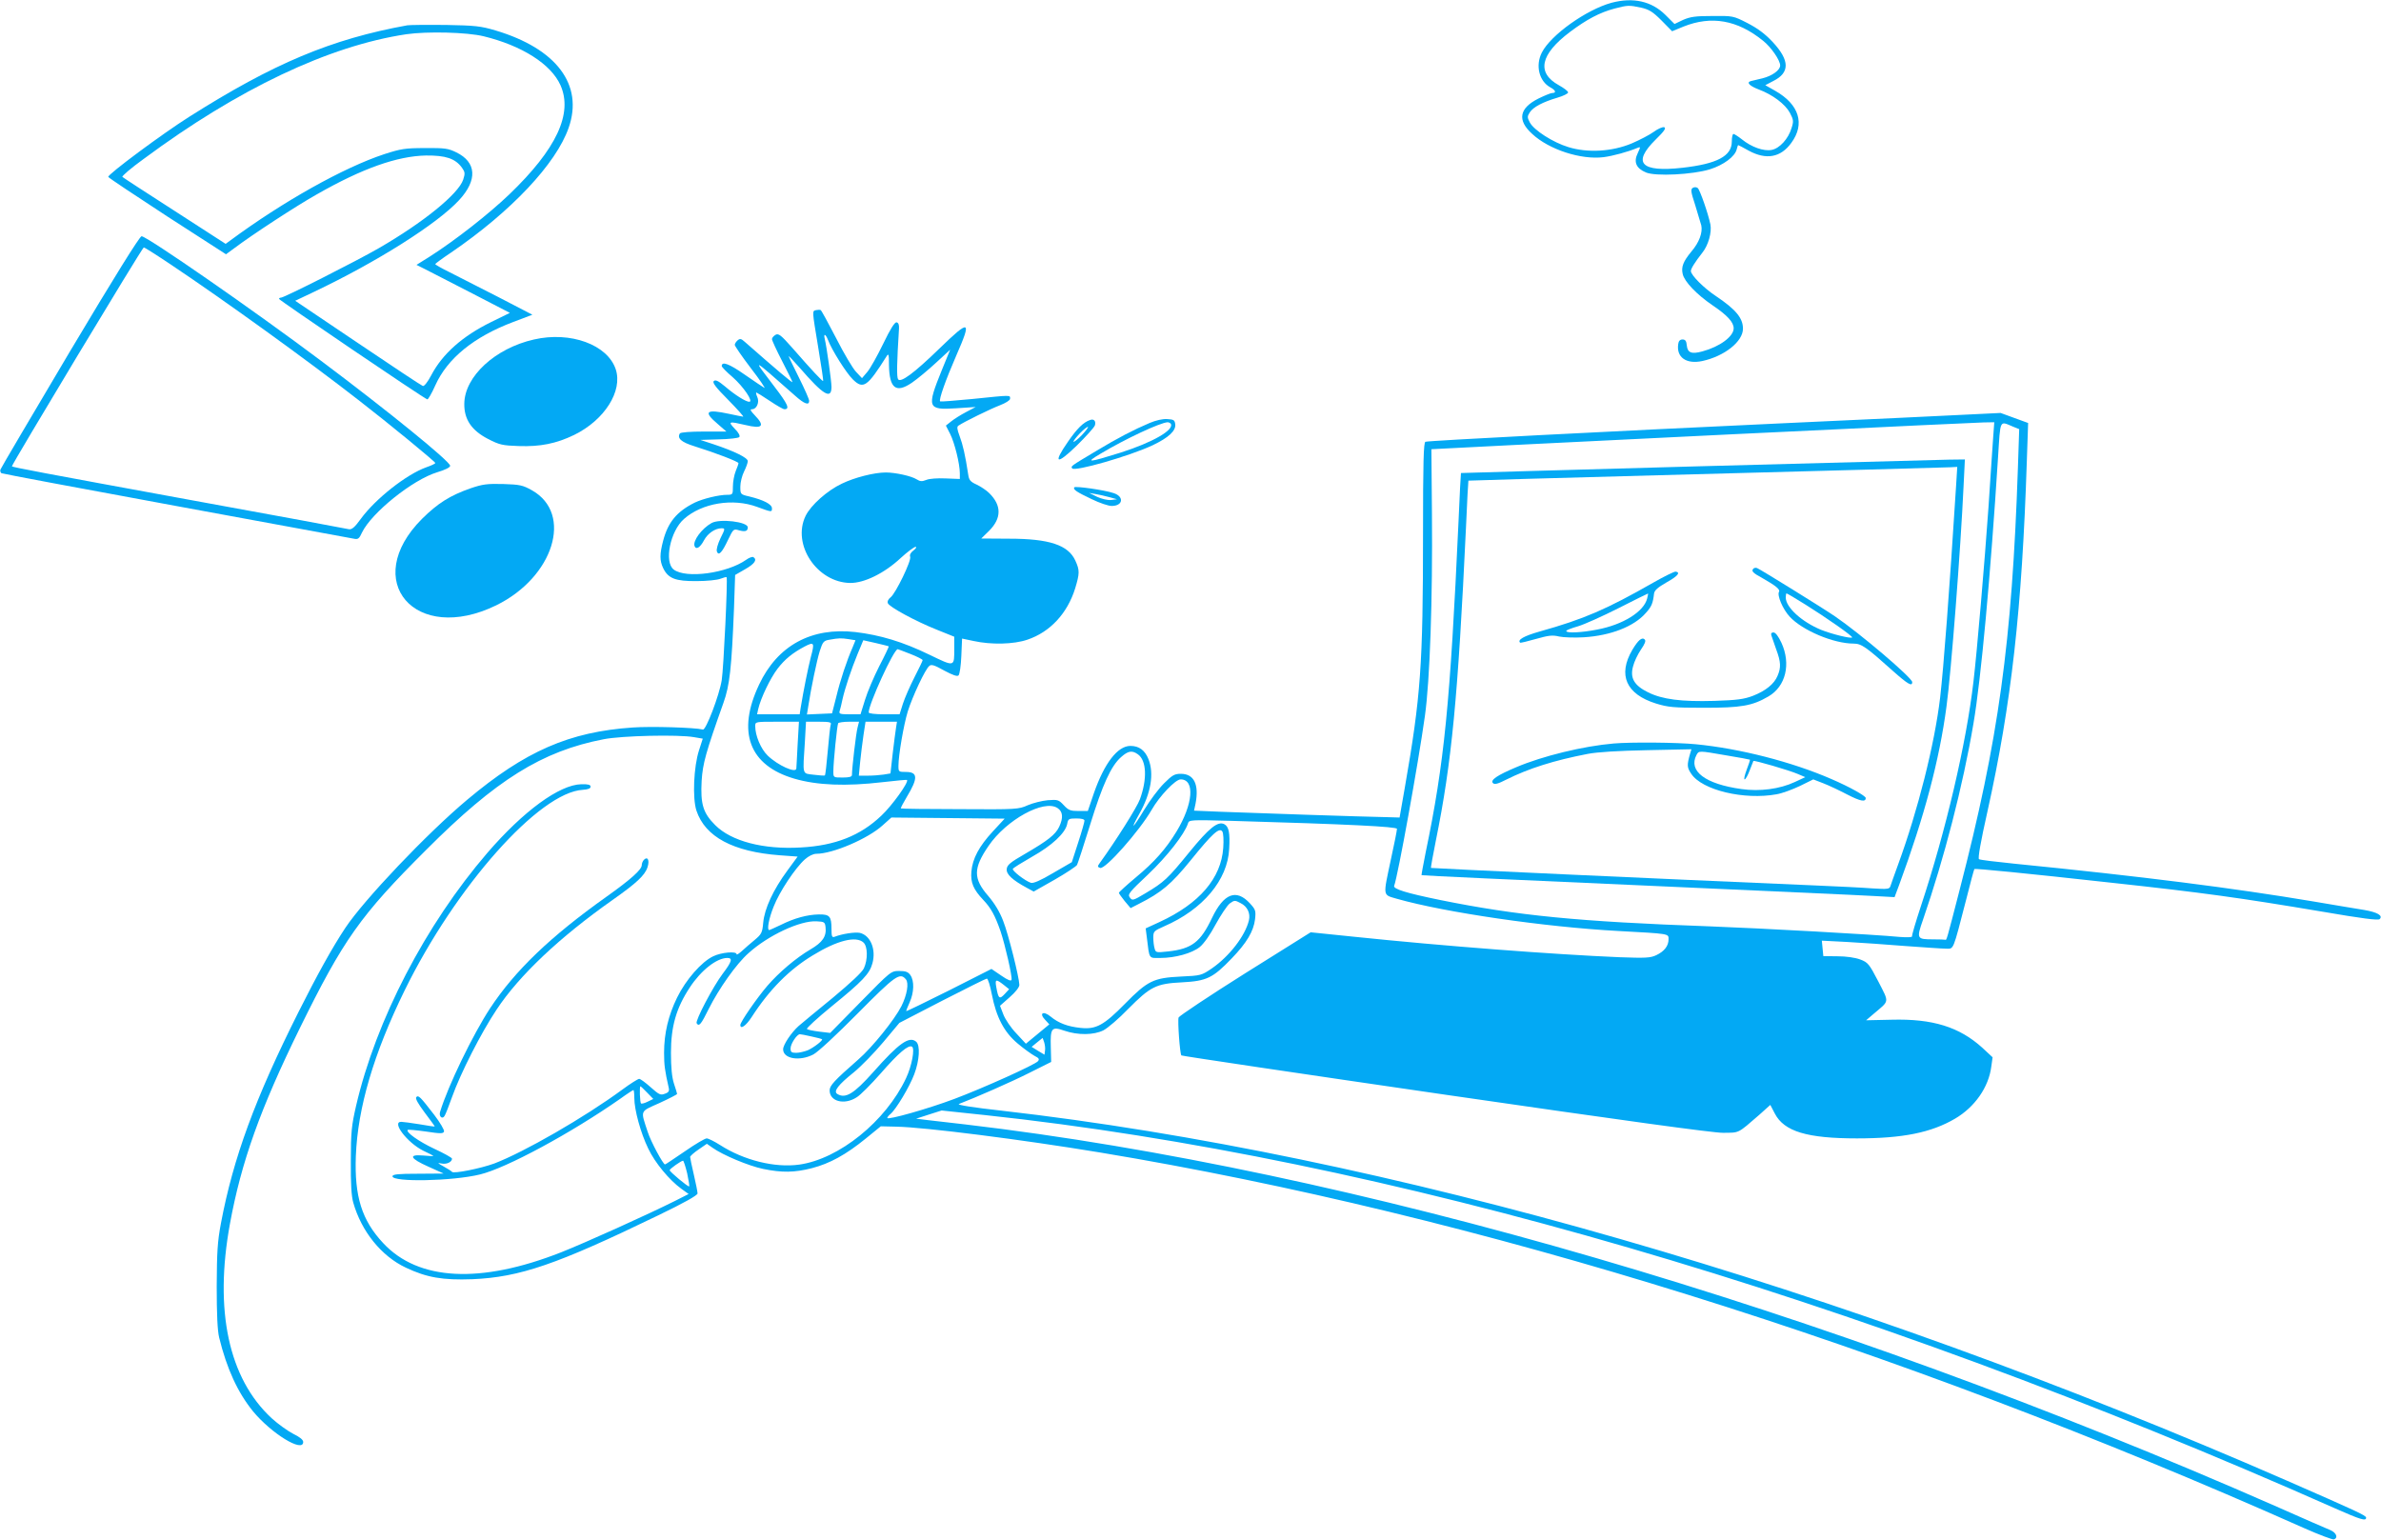
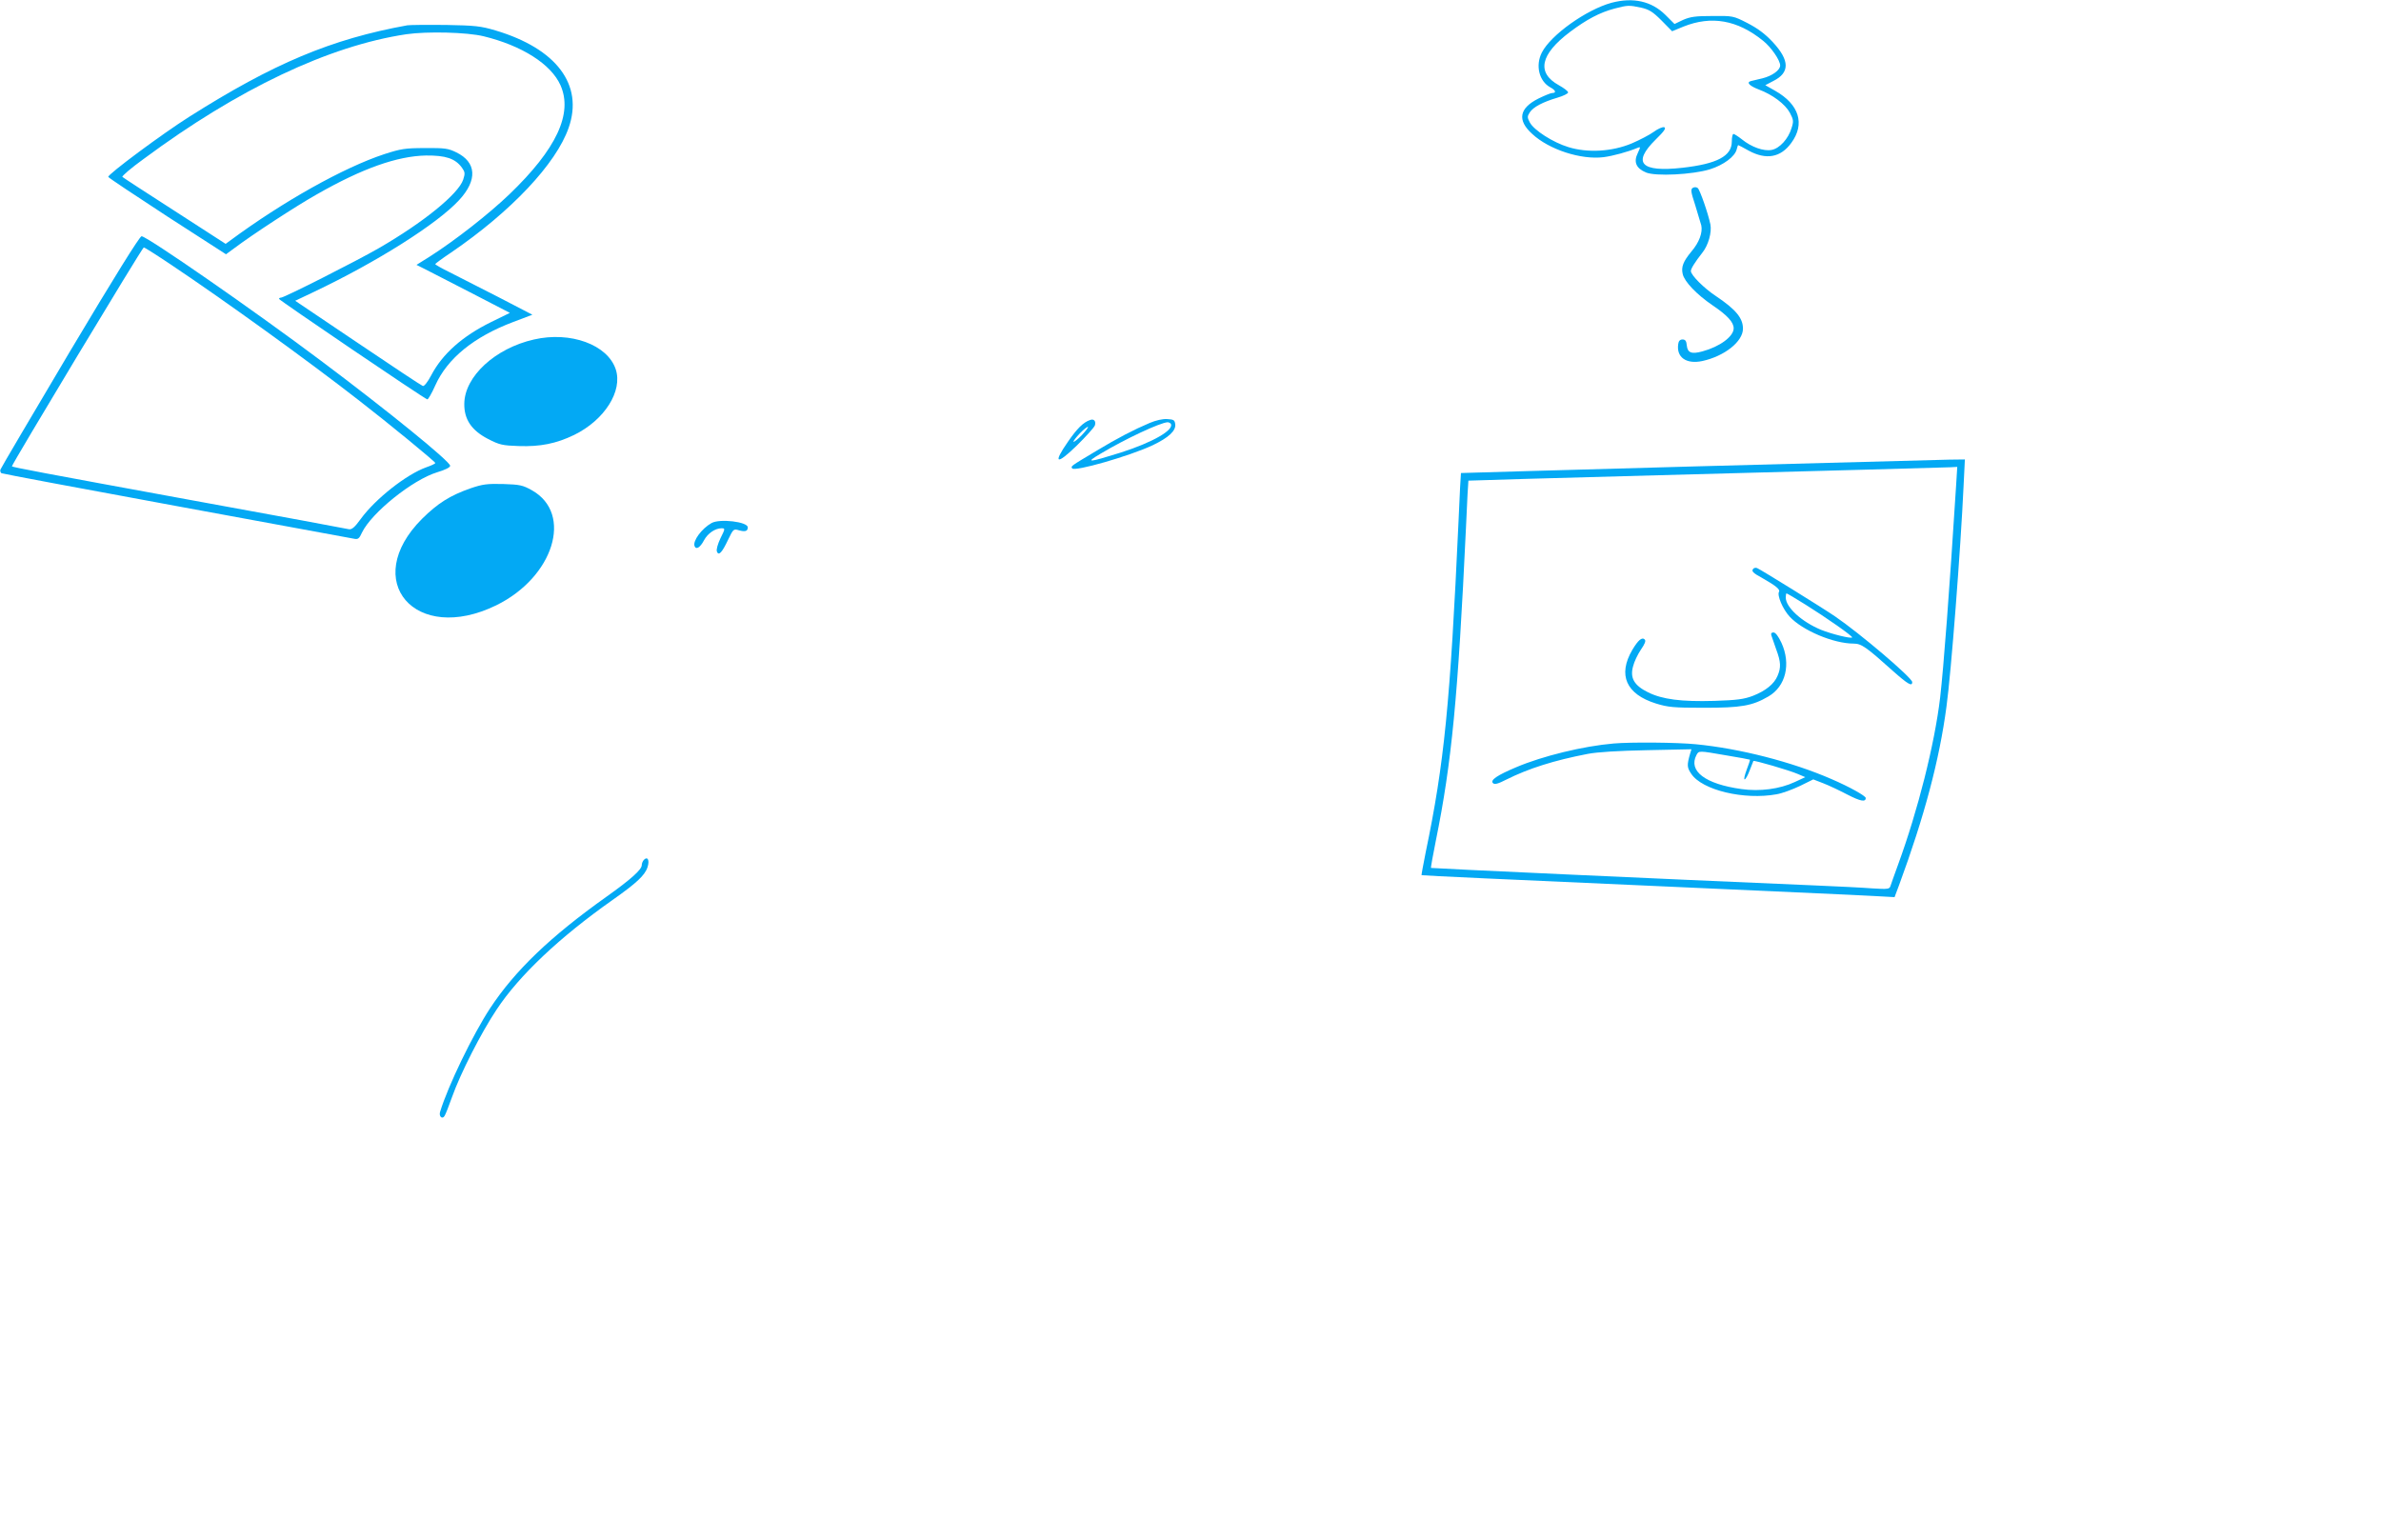
<svg xmlns="http://www.w3.org/2000/svg" version="1.0" width="1280pt" height="828pt" viewBox="0 0 1280 828" preserveAspectRatio="xMidYMid meet">
  <g transform="translate(0,828) scale(0.1,-0.1)" fill="#03a9f4" stroke="none">
    <path d="M8663 8265 c-135 -37 -326 -173 -374 -267 -36 -70 -15 -155 46 -188 28 -15 33 -30 10 -30 -9 0 -42 -14 -75 -30 -103 -52 -115 -116 -33 -190 90 -84 262 -140 383 -125 49 6 133 29 183 50 17 7 17 6 1 -29 -23 -47 -8 -81 44 -103 52 -22 251 -12 345 17 73 23 133 68 143 106 3 13 7 24 8 24 2 0 27 -13 57 -30 94 -51 172 -37 229 42 75 102 42 207 -87 280 l-53 30 42 22 c91 45 90 111 -2 210 -42 45 -82 74 -136 102 -76 39 -79 39 -188 38 -91 0 -119 -4 -158 -21 l-46 -22 -49 49 c-75 74 -173 96 -290 65z m159 -26 c43 -10 62 -21 110 -69 l57 -58 61 25 c150 60 290 36 428 -76 43 -34 92 -105 92 -133 0 -25 -43 -56 -95 -69 -27 -6 -56 -13 -63 -15 -25 -7 -7 -26 43 -45 75 -28 142 -79 167 -125 20 -38 21 -46 9 -83 -17 -57 -64 -109 -107 -117 -43 -8 -108 15 -160 57 -20 16 -41 29 -45 29 -5 0 -9 -18 -9 -41 0 -78 -79 -120 -266 -141 -223 -25 -271 26 -143 152 45 44 57 61 46 66 -8 3 -34 -8 -57 -25 -22 -16 -76 -44 -118 -62 -105 -44 -236 -52 -340 -20 -83 25 -186 91 -208 133 -14 27 -14 32 0 54 19 29 71 56 149 79 31 9 57 22 57 28 0 7 -23 24 -50 39 -121 67 -100 166 61 287 88 66 159 104 239 125 69 18 77 19 142 5z" />
    <path d="M2190 8144 c-409 -74 -720 -205 -1173 -492 -144 -91 -439 -310 -435 -323 2 -5 145 -100 318 -213 l315 -203 45 33 c97 73 331 226 443 289 245 140 433 206 587 209 106 1 157 -16 193 -65 17 -24 18 -31 7 -65 -26 -77 -214 -230 -455 -369 -116 -67 -507 -265 -524 -265 -6 0 -11 -3 -11 -7 1 -7 777 -534 797 -540 4 -2 24 32 43 75 65 145 207 261 419 341 l103 39 -183 95 c-101 52 -219 112 -261 133 -43 21 -78 41 -78 44 0 3 38 31 86 63 322 220 564 477 631 670 81 231 -65 425 -392 523 -81 24 -109 27 -270 30 -99 1 -191 0 -205 -2z m410 -59 c205 -50 362 -149 413 -263 68 -153 -22 -344 -275 -587 -113 -108 -290 -246 -424 -332 l-75 -47 48 -24 c26 -13 139 -71 251 -129 l203 -105 -100 -49 c-155 -76 -263 -172 -323 -287 -19 -36 -38 -60 -45 -57 -7 2 -164 106 -349 231 l-337 227 99 47 c339 161 664 366 782 494 100 108 94 204 -15 257 -43 21 -61 24 -168 23 -108 0 -130 -4 -220 -33 -218 -72 -543 -254 -826 -463 l-26 -19 -274 177 c-151 97 -277 179 -281 183 -4 4 47 48 115 97 507 376 996 608 1412 670 111 16 325 11 415 -11z" />
    <path d="M9100 7270 c-12 -8 -10 -22 13 -92 14 -46 29 -95 33 -110 8 -38 -11 -91 -53 -140 -44 -53 -56 -83 -47 -121 9 -41 75 -110 160 -168 80 -54 114 -91 114 -124 0 -44 -75 -99 -168 -124 -58 -16 -80 -8 -84 32 -2 24 -8 32 -23 32 -13 0 -21 -8 -23 -24 -11 -72 43 -110 129 -92 120 26 219 105 219 174 0 57 -38 103 -145 175 -64 42 -135 113 -135 135 0 13 22 48 62 99 32 40 51 109 43 151 -12 59 -56 185 -68 196 -8 6 -18 6 -27 1z" />
-     <path d="M375 6389 c-203 -342 -371 -627 -373 -634 -2 -7 1 -16 6 -19 5 -3 427 -82 938 -176 511 -94 941 -173 956 -176 23 -5 29 0 44 33 51 106 272 284 404 324 43 13 70 26 70 35 0 23 -332 293 -695 565 -357 268 -935 669 -964 669 -10 0 -147 -220 -386 -621z m543 469 c290 -194 732 -513 1007 -727 163 -126 415 -333 415 -340 0 -4 -22 -14 -48 -23 -107 -38 -274 -170 -352 -277 -34 -47 -49 -59 -65 -56 -11 3 -389 73 -840 155 -813 149 -967 178 -971 183 -4 5 701 1177 709 1177 4 0 69 -41 145 -92z" />
-     <path d="M4388 6613 c-23 -6 -23 4 11 -203 16 -96 28 -176 26 -178 -3 -4 -62 59 -164 176 -63 71 -75 81 -92 72 -10 -6 -19 -16 -19 -23 0 -7 25 -61 55 -119 30 -58 55 -109 55 -112 0 -6 -84 65 -257 217 -19 17 -25 18 -38 7 -8 -7 -15 -18 -15 -24 0 -6 39 -63 87 -126 48 -62 80 -110 72 -105 -8 4 -56 37 -107 72 -83 58 -122 72 -122 45 0 -5 26 -32 58 -59 59 -52 114 -133 90 -133 -18 0 -75 35 -131 83 -36 30 -51 37 -60 28 -8 -8 10 -33 78 -101 49 -50 85 -90 80 -90 -6 1 -39 7 -75 15 -125 27 -141 13 -62 -54 l47 -41 -122 0 c-71 0 -124 -4 -128 -10 -16 -26 7 -47 78 -69 115 -36 237 -83 237 -91 0 -4 -7 -24 -15 -43 -8 -20 -15 -57 -15 -82 0 -43 -1 -45 -30 -45 -46 0 -131 -21 -175 -42 -97 -48 -144 -106 -170 -205 -19 -72 -19 -107 0 -147 27 -56 66 -71 180 -70 55 0 113 6 129 13 16 6 30 10 32 8 7 -7 -16 -490 -26 -553 -13 -82 -85 -270 -101 -266 -44 11 -279 18 -377 11 -341 -23 -579 -127 -891 -389 -216 -181 -555 -538 -655 -689 -71 -107 -152 -254 -251 -451 -235 -468 -351 -786 -417 -1135 -19 -101 -22 -155 -23 -340 0 -150 4 -237 13 -275 41 -168 100 -296 182 -397 99 -120 270 -225 270 -165 0 12 -19 27 -54 44 -29 15 -81 52 -116 84 -231 214 -309 579 -224 1044 61 334 164 621 376 1053 234 476 325 605 678 957 377 378 624 532 956 596 97 19 401 26 485 11 l47 -8 -20 -62 c-29 -89 -36 -258 -14 -325 47 -141 197 -221 448 -240 l96 -7 -55 -75 c-76 -103 -123 -204 -130 -280 -5 -55 -9 -62 -47 -94 -22 -18 -53 -45 -68 -59 -16 -14 -28 -22 -28 -17 0 18 -83 10 -126 -11 -63 -30 -147 -126 -194 -222 -47 -96 -70 -192 -70 -297 0 -66 4 -95 25 -188 4 -17 0 -25 -21 -32 -23 -9 -31 -5 -76 35 -28 25 -55 45 -62 45 -6 0 -48 -26 -91 -58 -204 -150 -528 -336 -688 -397 -74 -27 -219 -56 -227 -45 -3 4 -23 17 -45 29 -34 19 -36 21 -12 16 28 -6 57 8 57 26 0 5 -43 29 -95 53 -85 40 -155 90 -143 102 3 2 47 -2 97 -9 79 -12 94 -12 98 0 3 7 -21 48 -53 90 -75 97 -84 107 -96 95 -7 -7 10 -36 45 -83 31 -41 55 -74 54 -75 -1 -1 -38 4 -82 12 -44 7 -88 13 -97 13 -56 2 31 -112 117 -155 30 -14 55 -27 55 -28 0 -2 -25 -1 -55 2 -82 7 -71 -16 28 -60 l82 -37 -137 -1 c-109 0 -138 -3 -138 -14 0 -32 323 -26 470 10 142 34 491 223 753 406 37 27 70 48 72 48 3 0 5 -20 5 -43 0 -63 34 -188 75 -272 36 -76 113 -169 178 -216 l39 -28 -71 -36 c-150 -75 -482 -225 -616 -278 -433 -170 -766 -153 -955 50 -115 123 -155 251 -147 468 10 260 96 551 262 890 274 559 725 1067 959 1079 28 2 41 7 41 17 0 10 -13 14 -50 13 -118 -3 -311 -144 -505 -369 -332 -386 -599 -899 -706 -1361 -24 -105 -28 -140 -28 -294 -1 -122 3 -190 13 -225 44 -155 151 -288 283 -350 112 -53 198 -68 358 -62 255 11 453 79 998 343 139 67 212 108 212 118 0 8 -9 54 -20 101 -11 47 -20 90 -20 95 0 5 20 23 45 40 l45 31 30 -21 c56 -40 195 -98 272 -114 102 -21 169 -20 263 4 96 25 182 72 289 159 l81 66 85 -2 c152 -3 672 -69 1095 -139 2019 -335 4256 -1033 6469 -2018 83 -37 156 -64 163 -62 24 9 13 36 -19 50 -18 7 -148 64 -288 126 -2429 1068 -4981 1812 -7050 2055 -74 8 -164 19 -200 23 l-65 8 68 22 69 22 236 -25 c2131 -228 4668 -967 7255 -2114 138 -61 167 -70 167 -50 0 12 -49 34 -428 200 -2396 1046 -4856 1754 -6907 1988 -154 17 -242 31 -230 36 89 34 281 118 378 167 l118 59 -2 79 c-3 104 4 113 73 89 73 -25 158 -24 210 2 23 12 83 63 132 114 121 122 151 137 291 144 132 7 165 23 266 128 81 84 118 146 126 211 5 46 3 52 -28 86 -73 79 -140 53 -203 -78 -62 -131 -109 -167 -237 -181 -64 -7 -66 -6 -72 16 -4 13 -7 40 -7 59 0 33 4 36 58 60 208 90 342 249 350 417 5 86 -2 119 -26 132 -35 18 -81 -19 -188 -150 -117 -144 -137 -162 -236 -221 -67 -40 -71 -41 -84 -23 -13 17 -4 28 98 124 103 98 195 216 214 273 6 21 9 21 238 15 623 -18 886 -31 886 -43 0 -7 -14 -80 -32 -161 -44 -207 -46 -192 32 -215 257 -73 795 -152 1190 -173 276 -15 270 -14 270 -44 0 -36 -22 -65 -66 -86 -32 -15 -57 -16 -198 -11 -356 15 -946 60 -1426 110 l-234 24 -353 -221 c-194 -122 -354 -229 -357 -237 -6 -18 7 -196 15 -204 3 -3 641 -98 1418 -211 959 -139 1438 -205 1494 -205 90 1 76 -6 195 97 l59 53 24 -46 c50 -97 174 -134 442 -134 246 0 399 31 527 106 106 62 181 169 195 280 l7 50 -56 52 c-123 111 -266 156 -487 150 l-137 -3 41 35 c86 73 84 57 25 173 -50 96 -56 103 -98 119 -27 10 -75 17 -121 17 l-77 1 -4 41 -4 42 136 -7 c74 -4 216 -14 315 -22 99 -7 196 -14 217 -14 42 0 35 -18 108 264 22 88 42 162 44 164 5 4 271 -22 741 -74 488 -53 683 -80 1129 -155 215 -37 301 -48 309 -40 19 19 -13 37 -83 49 -36 6 -159 26 -275 46 -428 72 -925 135 -1608 203 -98 10 -183 20 -188 24 -7 4 9 95 45 255 129 580 186 1087 212 1885 l7 205 -74 27 -74 27 -205 -10 c-113 -6 -542 -26 -955 -45 -971 -45 -1917 -94 -1932 -100 -10 -3 -13 -111 -13 -492 0 -709 -12 -876 -98 -1368 l-28 -160 -69 2 c-120 2 -743 23 -893 29 l-143 6 8 37 c20 104 -8 161 -79 161 -34 0 -46 -7 -91 -52 -29 -29 -76 -92 -105 -140 -62 -103 -80 -118 -27 -23 63 112 80 216 49 294 -19 48 -51 71 -97 71 -69 0 -140 -93 -196 -253 l-33 -97 -50 0 c-43 0 -54 4 -79 31 -28 30 -33 31 -87 27 -31 -3 -79 -15 -107 -27 -49 -22 -59 -23 -365 -21 -173 0 -316 2 -317 4 -2 2 13 30 32 62 61 101 60 134 -5 134 -39 0 -40 1 -40 33 0 57 28 220 50 292 25 80 94 228 116 245 11 10 28 4 80 -25 47 -25 70 -33 77 -26 6 6 13 53 15 105 l4 93 62 -13 c95 -21 216 -18 289 7 122 41 215 141 257 276 24 80 25 97 1 149 -38 84 -140 118 -356 118 l-150 1 42 41 c68 68 68 137 1 203 -16 16 -47 36 -68 46 -33 15 -41 24 -45 54 -16 105 -29 161 -46 206 -14 38 -16 51 -6 57 29 20 172 90 222 109 31 12 55 27 55 35 0 21 12 21 -203 -1 -93 -9 -170 -15 -173 -13 -8 9 30 116 87 247 84 192 74 197 -90 38 -138 -134 -209 -186 -223 -166 -8 12 -7 85 5 274 1 19 -3 30 -13 32 -10 2 -33 -34 -72 -115 -31 -64 -69 -132 -85 -151 l-29 -34 -32 34 c-18 19 -66 100 -107 181 -42 81 -79 149 -83 151 -4 2 -15 2 -24 0z m63 -160 c20 -54 99 -179 134 -213 56 -55 78 -39 182 126 10 16 12 8 12 -48 2 -127 38 -154 124 -95 29 20 87 68 129 107 l76 70 -45 -110 c-82 -202 -77 -215 76 -205 l106 7 -51 -27 c-29 -15 -65 -38 -80 -50 l-29 -23 23 -45 c24 -48 52 -161 52 -212 l0 -30 -76 3 c-43 2 -88 -1 -104 -8 -23 -9 -33 -9 -52 3 -28 18 -115 37 -166 37 -62 0 -168 -27 -236 -60 -79 -37 -167 -116 -195 -173 -75 -154 61 -358 239 -361 75 -1 183 51 272 134 36 33 72 60 80 60 7 0 3 -8 -11 -19 -15 -11 -22 -24 -18 -34 8 -20 -78 -197 -105 -218 -13 -10 -19 -23 -15 -32 8 -20 149 -97 265 -143 l92 -37 0 -62 c0 -102 4 -101 -133 -35 -144 70 -265 106 -398 122 -237 27 -419 -72 -518 -282 -121 -255 -54 -435 189 -506 123 -36 278 -42 474 -19 71 8 131 14 132 12 11 -11 -81 -139 -138 -192 -113 -108 -249 -161 -433 -171 -202 -12 -374 34 -460 120 -65 65 -80 112 -73 239 6 93 22 151 117 418 34 95 44 186 57 511 l6 177 54 31 c51 29 66 51 44 65 -6 3 -23 -3 -38 -14 -103 -73 -324 -103 -390 -53 -53 40 -19 207 55 272 97 86 263 113 393 65 79 -29 80 -29 80 -8 0 22 -44 45 -122 64 -48 11 -48 12 -48 53 0 23 9 59 20 81 11 22 20 47 20 56 0 18 -71 53 -185 91 l-70 23 100 3 c55 1 104 7 109 12 6 6 -2 23 -24 45 -38 40 -33 41 58 20 91 -22 106 -6 50 52 -24 25 -28 33 -15 33 25 0 41 38 28 66 -6 13 -8 24 -5 24 2 0 35 -20 72 -45 37 -25 72 -45 79 -45 31 0 18 28 -55 123 -119 157 -128 161 112 -50 50 -45 76 -54 76 -28 0 9 -25 65 -55 125 -30 60 -55 112 -55 115 0 3 26 -25 59 -62 127 -147 171 -173 171 -103 0 31 -26 216 -36 257 -8 32 4 29 17 -4z m6264 -525 c-3 -46 -15 -213 -25 -373 -21 -299 -62 -781 -81 -940 -38 -330 -149 -804 -282 -1205 -28 -85 -50 -159 -48 -164 1 -5 -27 -6 -66 -3 -132 13 -752 47 -1023 57 -703 25 -1034 58 -1445 141 -186 38 -257 60 -250 77 20 54 129 654 165 912 27 190 42 634 38 1085 l-3 350 430 22 c237 12 768 38 1180 58 413 19 874 42 1025 49 151 7 301 14 333 15 l58 1 -6 -82z m110 57 l30 -12 -7 -209 c-32 -940 -104 -1460 -313 -2267 -72 -279 -70 -272 -78 -269 -4 1 -33 2 -64 2 -89 0 -91 3 -55 106 113 327 215 721 271 1054 41 238 92 798 132 1428 14 215 6 199 84 167z m-6263 -1141 l37 -6 -15 -37 c-32 -73 -67 -178 -88 -266 l-23 -90 -67 -3 -68 -3 7 43 c15 98 46 247 62 298 16 50 21 56 53 61 51 9 61 9 102 3z m216 -39 c1 -1 -21 -49 -51 -106 -29 -57 -64 -139 -77 -182 l-24 -77 -59 0 c-51 0 -58 2 -53 18 3 9 10 37 15 62 14 62 47 161 82 246 l30 72 67 -15 c37 -9 68 -16 70 -18z m-419 -57 c-16 -64 -38 -172 -55 -275 l-5 -33 -115 0 -114 0 6 28 c14 60 65 166 104 217 39 51 81 85 145 119 52 27 55 22 34 -56z m536 16 c36 -14 65 -29 65 -33 0 -4 -20 -45 -44 -92 -24 -47 -52 -111 -62 -142 l-18 -57 -83 0 c-48 0 -83 4 -83 10 0 45 135 340 156 340 2 0 33 -12 69 -26z m-607 -486 c-3 -68 -7 -126 -7 -130 -3 -26 -99 17 -154 70 -37 36 -67 107 -67 159 0 23 1 23 118 23 l117 0 -7 -122z m178 107 c-3 -8 -10 -72 -16 -142 -6 -70 -13 -129 -15 -131 -2 -3 -29 -1 -60 3 -64 8 -60 -7 -48 178 l6 107 70 0 c57 0 68 -3 63 -15z m144 -17 c-8 -29 -30 -217 -30 -254 0 -10 -14 -14 -50 -14 -50 0 -50 0 -50 33 0 49 20 249 26 259 3 4 29 8 59 8 l53 0 -8 -32z m207 0 c-3 -18 -11 -81 -18 -139 l-12 -107 -36 -6 c-20 -3 -58 -6 -85 -6 l-49 0 7 73 c4 39 12 105 18 145 l11 72 85 0 84 0 -5 -32z m1300 -143 c47 -33 51 -133 11 -242 -15 -42 -130 -224 -214 -340 -15 -21 -15 -23 0 -29 27 -10 211 198 277 312 42 74 128 164 156 164 78 0 67 -133 -22 -280 -57 -94 -120 -165 -219 -247 -50 -42 -91 -79 -91 -83 0 -3 14 -23 31 -44 l32 -38 43 22 c123 62 175 106 280 235 117 145 154 178 170 155 6 -9 8 -47 5 -88 -11 -163 -128 -300 -343 -399 l-74 -34 6 -47 c15 -122 9 -112 73 -112 79 0 170 25 212 59 21 17 56 66 85 121 28 51 62 102 76 113 25 18 28 18 58 2 37 -18 54 -55 45 -93 -20 -83 -105 -193 -199 -258 -56 -38 -59 -39 -168 -44 -146 -7 -178 -23 -299 -146 -114 -116 -156 -139 -239 -130 -69 7 -119 26 -161 61 -40 33 -64 18 -29 -18 l22 -24 -63 -52 -63 -52 -51 55 c-29 30 -60 76 -70 102 l-18 47 52 46 c31 27 52 54 52 66 -1 41 -59 273 -87 344 -18 48 -46 94 -80 134 -82 94 -81 149 1 269 96 141 298 252 371 204 29 -19 32 -52 9 -101 -20 -42 -61 -74 -183 -145 -80 -46 -97 -60 -99 -82 -3 -28 30 -59 110 -102 l35 -19 113 64 c61 35 115 71 120 79 4 8 36 105 70 215 67 217 113 318 167 365 38 34 59 37 90 15z m-779 -414 c-75 -81 -110 -147 -116 -217 -5 -59 11 -96 64 -152 41 -43 63 -83 93 -169 25 -75 63 -241 59 -260 -2 -9 -19 -3 -55 22 l-53 36 -227 -115 c-126 -63 -229 -113 -231 -112 -1 2 7 23 18 47 24 53 26 116 4 147 -12 17 -25 22 -60 22 -44 0 -45 -1 -208 -167 l-163 -166 -59 7 c-32 4 -62 10 -66 14 -4 4 56 59 133 122 166 135 204 175 219 231 21 76 -11 151 -68 164 -26 5 -94 -5 -135 -21 -14 -5 -17 1 -17 42 0 68 -10 79 -68 78 -62 -1 -132 -20 -204 -56 -32 -15 -60 -28 -63 -28 -13 0 -2 62 24 126 31 80 117 209 168 254 20 18 45 30 61 30 89 0 278 81 357 153 l47 42 305 -3 304 -3 -63 -68z m492 57 c0 -7 -15 -60 -34 -118 l-34 -105 -100 -58 c-69 -41 -107 -57 -120 -53 -31 10 -103 66 -97 75 2 5 49 34 103 65 107 60 179 127 189 176 5 28 9 30 49 30 29 0 44 -4 44 -12z m-1392 -572 c6 -50 -16 -82 -81 -120 -77 -45 -170 -124 -232 -196 -55 -64 -145 -194 -145 -210 0 -26 30 -5 60 41 96 149 203 257 331 334 129 79 231 105 271 68 23 -21 24 -92 2 -139 -10 -21 -71 -78 -167 -158 -84 -68 -166 -137 -184 -152 -40 -36 -83 -101 -83 -125 0 -51 88 -66 162 -28 25 13 123 104 238 220 203 205 228 223 260 184 17 -20 6 -84 -24 -144 -37 -73 -157 -222 -232 -287 -129 -113 -154 -140 -154 -166 0 -59 78 -80 144 -38 20 11 79 71 132 131 94 108 148 154 167 142 16 -10 -1 -103 -32 -169 -109 -232 -360 -435 -575 -465 -131 -18 -297 23 -426 106 -30 19 -62 35 -71 35 -9 0 -62 -31 -118 -70 -56 -38 -103 -70 -106 -70 -10 0 -76 122 -93 175 -39 119 -44 107 63 155 52 24 95 46 95 49 0 3 -8 29 -17 56 -11 35 -16 86 -16 165 0 142 28 240 101 351 60 92 145 159 202 159 30 0 25 -19 -25 -85 -52 -69 -148 -252 -140 -266 13 -20 24 -6 65 77 54 108 149 243 214 300 106 96 278 176 366 171 41 -2 45 -4 48 -31z m894 -362 c24 -123 66 -203 139 -264 33 -28 74 -57 90 -66 24 -12 28 -18 19 -29 -16 -19 -293 -144 -450 -203 -141 -53 -360 -115 -360 -102 0 4 8 14 17 21 30 25 103 147 128 214 28 74 33 156 10 175 -37 31 -92 -7 -230 -163 -105 -118 -150 -145 -194 -118 -22 14 5 49 90 117 39 32 109 104 157 161 l87 104 230 119 c127 65 235 119 240 119 6 1 18 -38 27 -85z m63 52 l30 -24 -24 -26 c-28 -30 -34 -25 -45 37 -8 43 -2 45 39 13z m-1033 -278 c29 -6 55 -13 57 -15 7 -5 -43 -44 -76 -59 -18 -7 -46 -14 -63 -14 -25 0 -30 4 -30 24 0 24 34 76 50 76 5 0 32 -5 62 -12z m1256 -75 l-3 -23 -35 21 -34 21 29 24 30 24 8 -22 c4 -12 7 -33 5 -45z m-2139 -227 l33 -34 -31 -15 c-16 -8 -32 -12 -35 -9 -6 5 -9 92 -3 92 2 0 18 -15 36 -34z m215 -433 c8 -37 13 -69 11 -71 -5 -5 -105 79 -105 87 0 7 62 51 72 51 3 0 13 -30 22 -67z" />
+     <path d="M375 6389 c-203 -342 -371 -627 -373 -634 -2 -7 1 -16 6 -19 5 -3 427 -82 938 -176 511 -94 941 -173 956 -176 23 -5 29 0 44 33 51 106 272 284 404 324 43 13 70 26 70 35 0 23 -332 293 -695 565 -357 268 -935 669 -964 669 -10 0 -147 -220 -386 -621z m543 469 c290 -194 732 -513 1007 -727 163 -126 415 -333 415 -340 0 -4 -22 -14 -48 -23 -107 -38 -274 -170 -352 -277 -34 -47 -49 -59 -65 -56 -11 3 -389 73 -840 155 -813 149 -967 178 -971 183 -4 5 701 1177 709 1177 4 0 69 -41 145 -92" />
    <path d="M3825 5468 c-52 -29 -102 -96 -91 -124 8 -21 30 -8 51 32 20 37 60 64 94 64 20 0 20 -2 -6 -54 -15 -32 -23 -61 -19 -71 9 -25 27 -7 60 63 28 58 29 60 59 51 33 -9 47 -5 47 16 0 30 -151 48 -195 23z" />
    <path d="M9125 5773 c-698 -19 -1271 -36 -1271 -36 -1 -1 -7 -117 -13 -257 -45 -984 -77 -1304 -177 -1784 -13 -65 -23 -120 -22 -121 2 -2 525 -26 1163 -54 638 -29 1210 -54 1270 -58 l110 -6 24 64 c136 369 217 673 255 960 25 181 76 843 92 1187 l7 142 -84 -1 c-46 -1 -655 -17 -1354 -36z m1391 -100 c-37 -584 -67 -976 -86 -1143 -30 -252 -120 -608 -225 -895 -20 -55 -39 -108 -42 -118 -5 -17 -14 -18 -97 -13 -50 4 -190 11 -311 16 -847 36 -2060 92 -2062 94 -2 1 10 67 26 147 85 418 119 769 162 1684 6 138 12 251 13 251 0 1 458 14 1016 29 973 26 1491 40 1574 43 l38 2 -6 -97z" />
    <path d="M9427 5224 c-14 -14 -6 -23 51 -54 67 -38 93 -59 86 -71 -12 -19 20 -94 57 -134 68 -74 236 -145 344 -145 42 0 67 -18 211 -147 81 -72 104 -85 104 -60 0 23 -281 262 -416 354 -69 47 -400 252 -418 259 -7 3 -15 1 -19 -2z m280 -195 c109 -68 255 -170 250 -176 -8 -7 -109 18 -167 41 -104 43 -190 121 -190 174 0 12 2 22 4 22 3 0 49 -27 103 -61z" />
-     <path d="M8890 5149 c-254 -145 -374 -197 -613 -264 -85 -24 -121 -45 -105 -60 2 -2 40 7 85 20 68 19 88 22 125 13 23 -5 84 -7 133 -4 144 9 270 58 333 131 31 34 38 52 44 104 2 17 20 33 67 60 61 34 77 54 49 58 -7 1 -60 -25 -118 -58z m-35 -86 c-17 -71 -130 -142 -271 -168 -82 -16 -164 -20 -164 -7 0 4 28 15 63 25 34 10 132 54 217 97 85 43 157 79 159 79 2 1 0 -11 -4 -26z" />
    <path d="M9523 4863 c3 -10 15 -44 26 -75 25 -67 26 -97 7 -141 -18 -44 -64 -81 -133 -108 -48 -18 -84 -23 -208 -27 -177 -5 -278 8 -355 46 -75 37 -98 77 -81 139 6 25 25 65 42 90 22 32 28 48 21 55 -15 15 -36 -4 -67 -56 -79 -135 -33 -238 127 -288 65 -20 93 -23 258 -23 200 0 260 10 347 61 93 54 122 174 70 288 -17 36 -32 56 -43 56 -11 0 -15 -6 -11 -17z" />
    <path d="M8675 4283 c-163 -14 -382 -67 -525 -128 -102 -43 -140 -69 -124 -85 9 -9 27 -4 72 19 120 60 256 103 437 138 51 10 166 17 319 20 l239 5 -7 -23 c-18 -63 -17 -75 6 -109 58 -88 285 -142 459 -110 30 5 86 26 126 45 l71 35 54 -21 c29 -11 88 -39 130 -61 70 -36 98 -41 98 -18 0 11 -87 60 -185 102 -211 92 -492 164 -729 187 -101 10 -347 12 -441 4z m606 -64 c68 -11 125 -22 126 -23 2 -1 -6 -26 -17 -54 -11 -29 -16 -52 -11 -52 5 0 17 21 27 48 10 26 19 49 20 51 4 5 193 -50 239 -70 l40 -17 -56 -26 c-81 -38 -189 -52 -287 -38 -195 27 -287 97 -242 183 13 24 11 24 161 -2z" />
    <path d="M2871 6455 c-209 -47 -374 -199 -375 -346 -1 -84 39 -143 128 -189 62 -32 78 -35 165 -38 115 -4 201 13 298 60 163 80 262 236 223 353 -44 132 -243 205 -439 160z" />
    <path d="M5860 6022 c-36 -12 -70 -46 -119 -117 -82 -118 -62 -127 47 -21 50 49 94 98 98 109 7 23 -5 37 -26 29z m-45 -82 c-21 -22 -41 -37 -44 -35 -2 3 13 23 34 45 21 22 41 37 44 35 2 -3 -13 -23 -34 -45z" />
    <path d="M6180 6006 c-85 -36 -172 -81 -288 -151 -139 -83 -136 -81 -128 -93 12 -19 308 66 432 124 86 41 126 78 122 113 -3 23 -8 26 -43 28 -24 2 -62 -7 -95 -21z m114 -4 c20 -33 -97 -100 -269 -155 -176 -55 -193 -56 -110 -7 135 81 322 168 362 170 6 0 14 -4 17 -8z" />
    <path d="M2530 5655 c-111 -39 -176 -80 -261 -164 -333 -333 -37 -678 399 -465 308 151 415 492 192 618 -50 28 -65 31 -155 34 -87 2 -110 -1 -175 -23z" />
-     <path d="M5775 5660 c-7 -12 13 -25 95 -64 41 -20 89 -36 106 -36 61 0 69 50 11 69 -50 17 -207 39 -212 31z m190 -53 l40 -11 -32 -4 c-18 -2 -51 6 -75 17 l-43 21 35 -6 c19 -3 53 -11 75 -17z" />
    <path d="M3462 3658 c-7 -7 -12 -20 -12 -29 0 -24 -58 -76 -190 -170 -301 -214 -491 -396 -625 -599 -92 -140 -227 -418 -269 -557 -8 -25 12 -43 24 -22 5 7 23 53 40 101 45 127 157 347 240 471 121 183 338 388 622 588 129 91 175 133 189 177 12 37 1 60 -19 40z" />
  </g>
</svg>